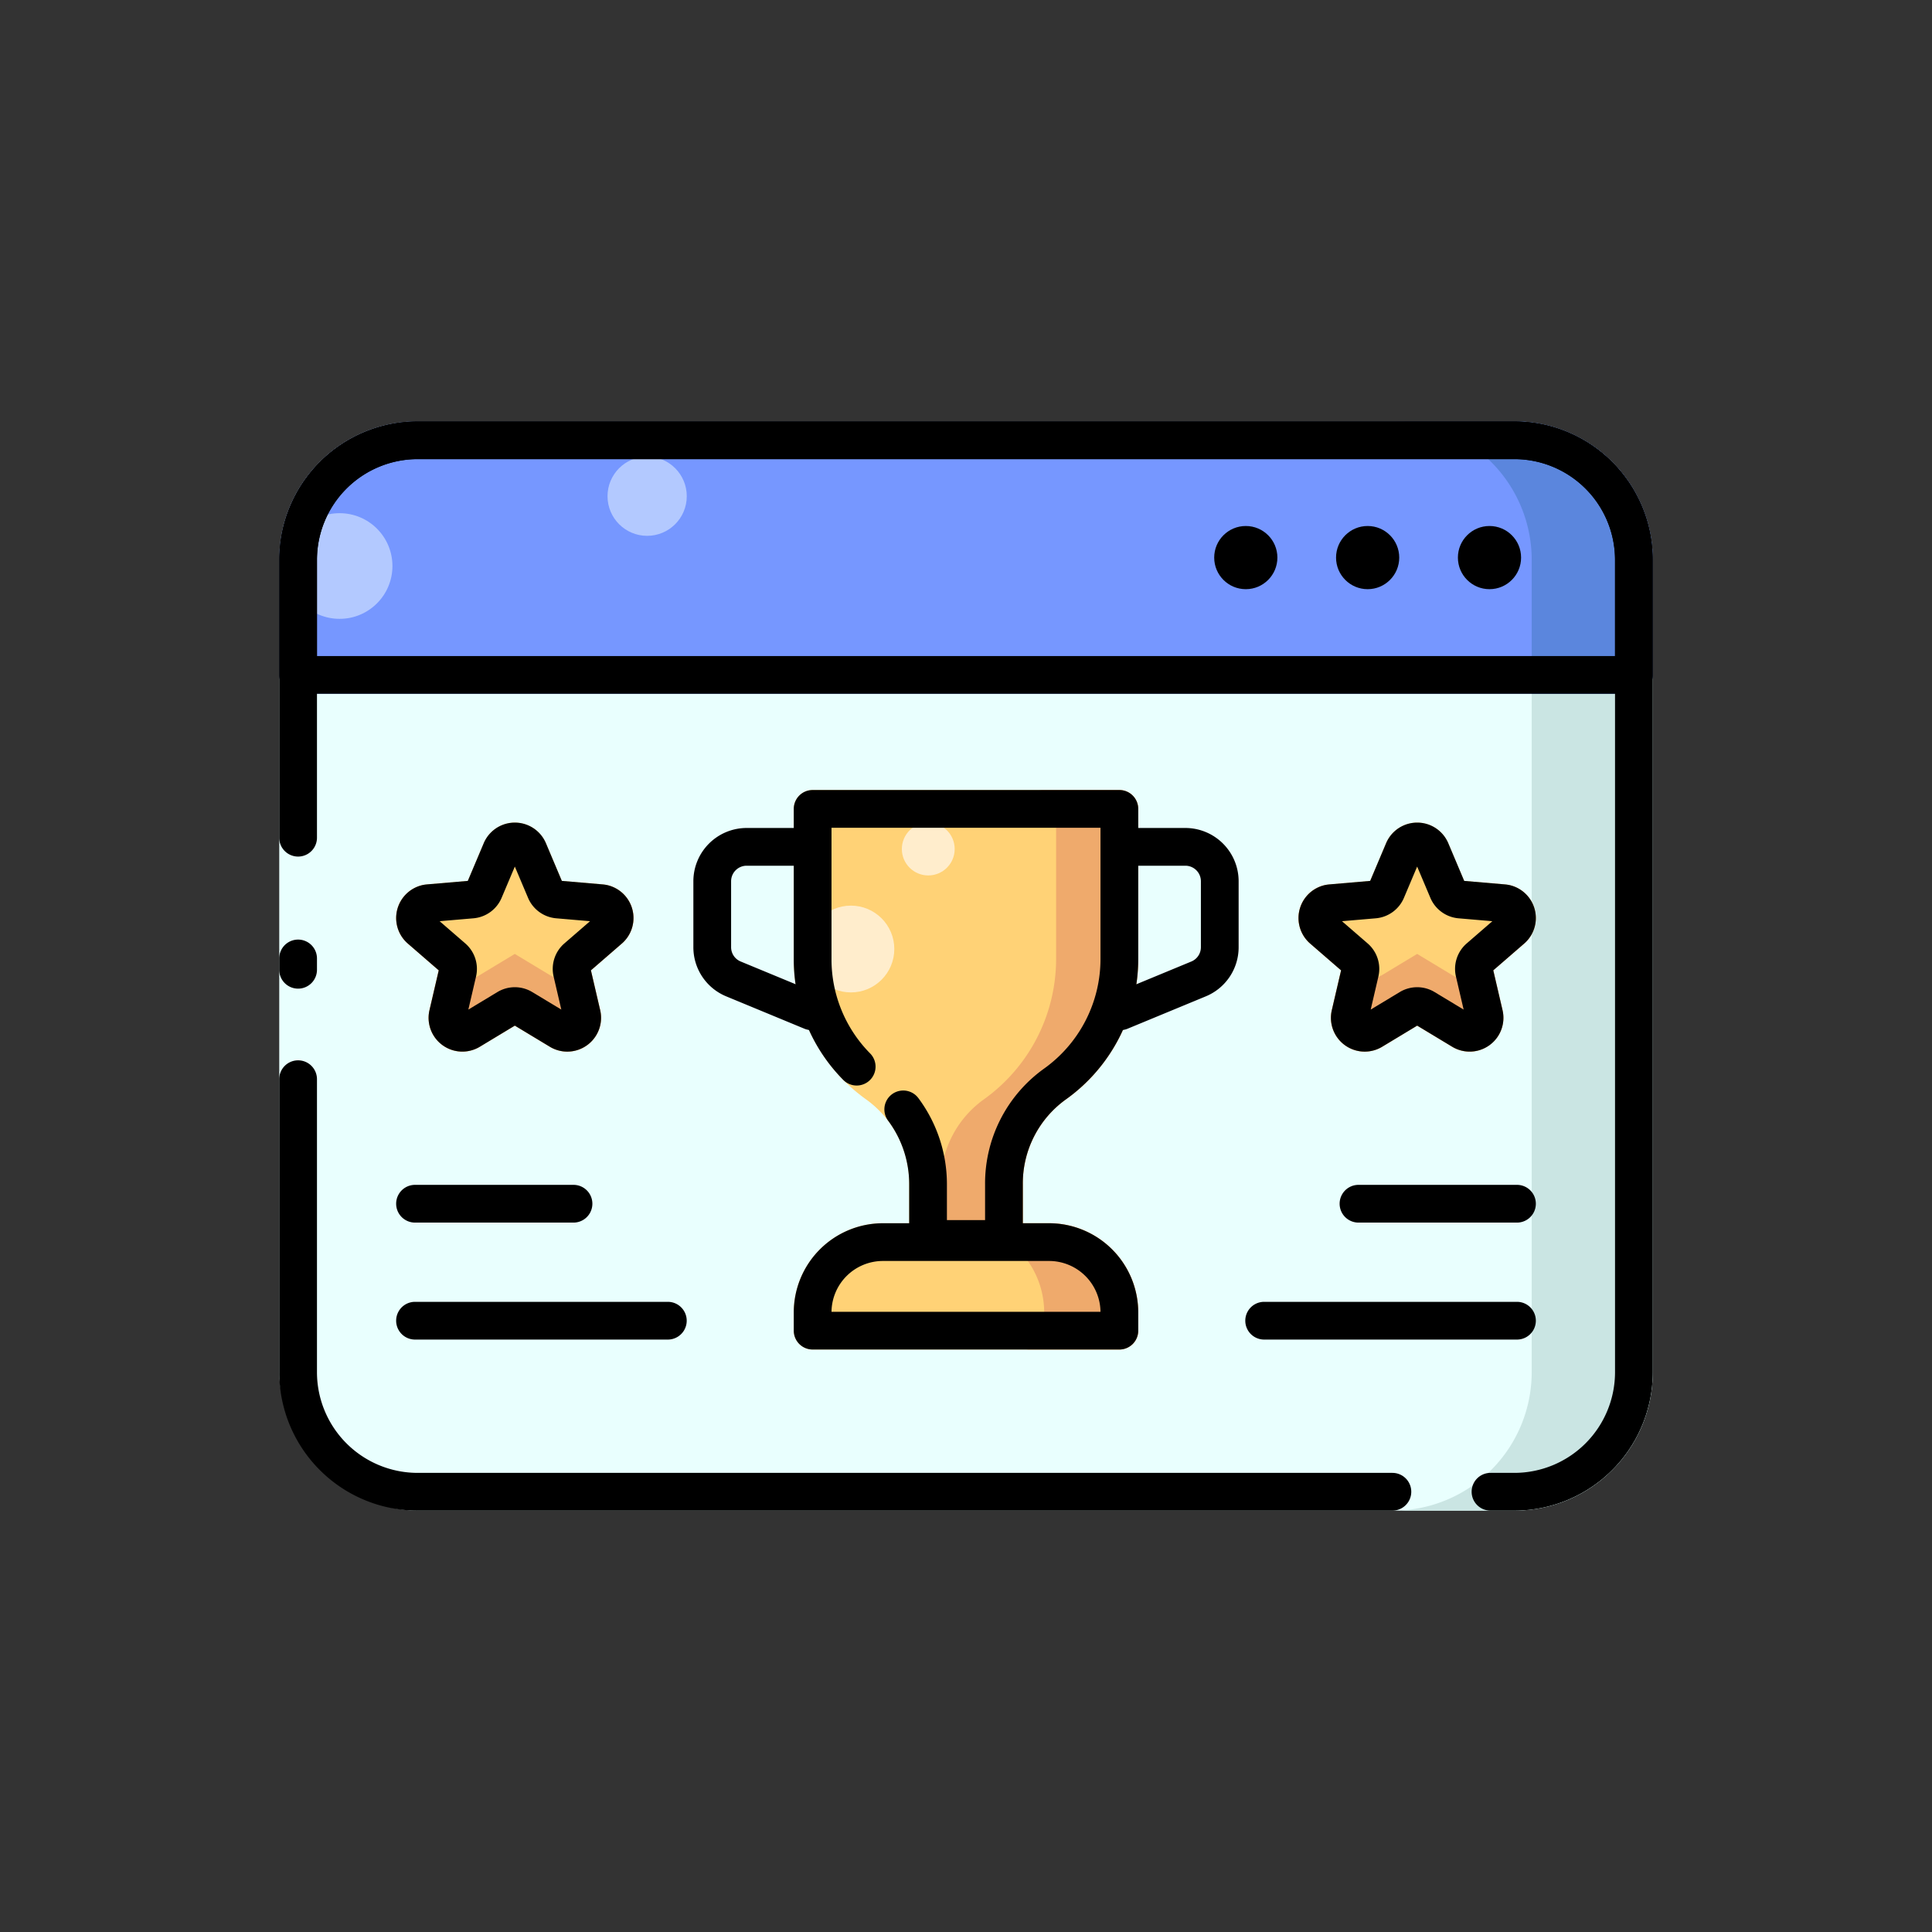
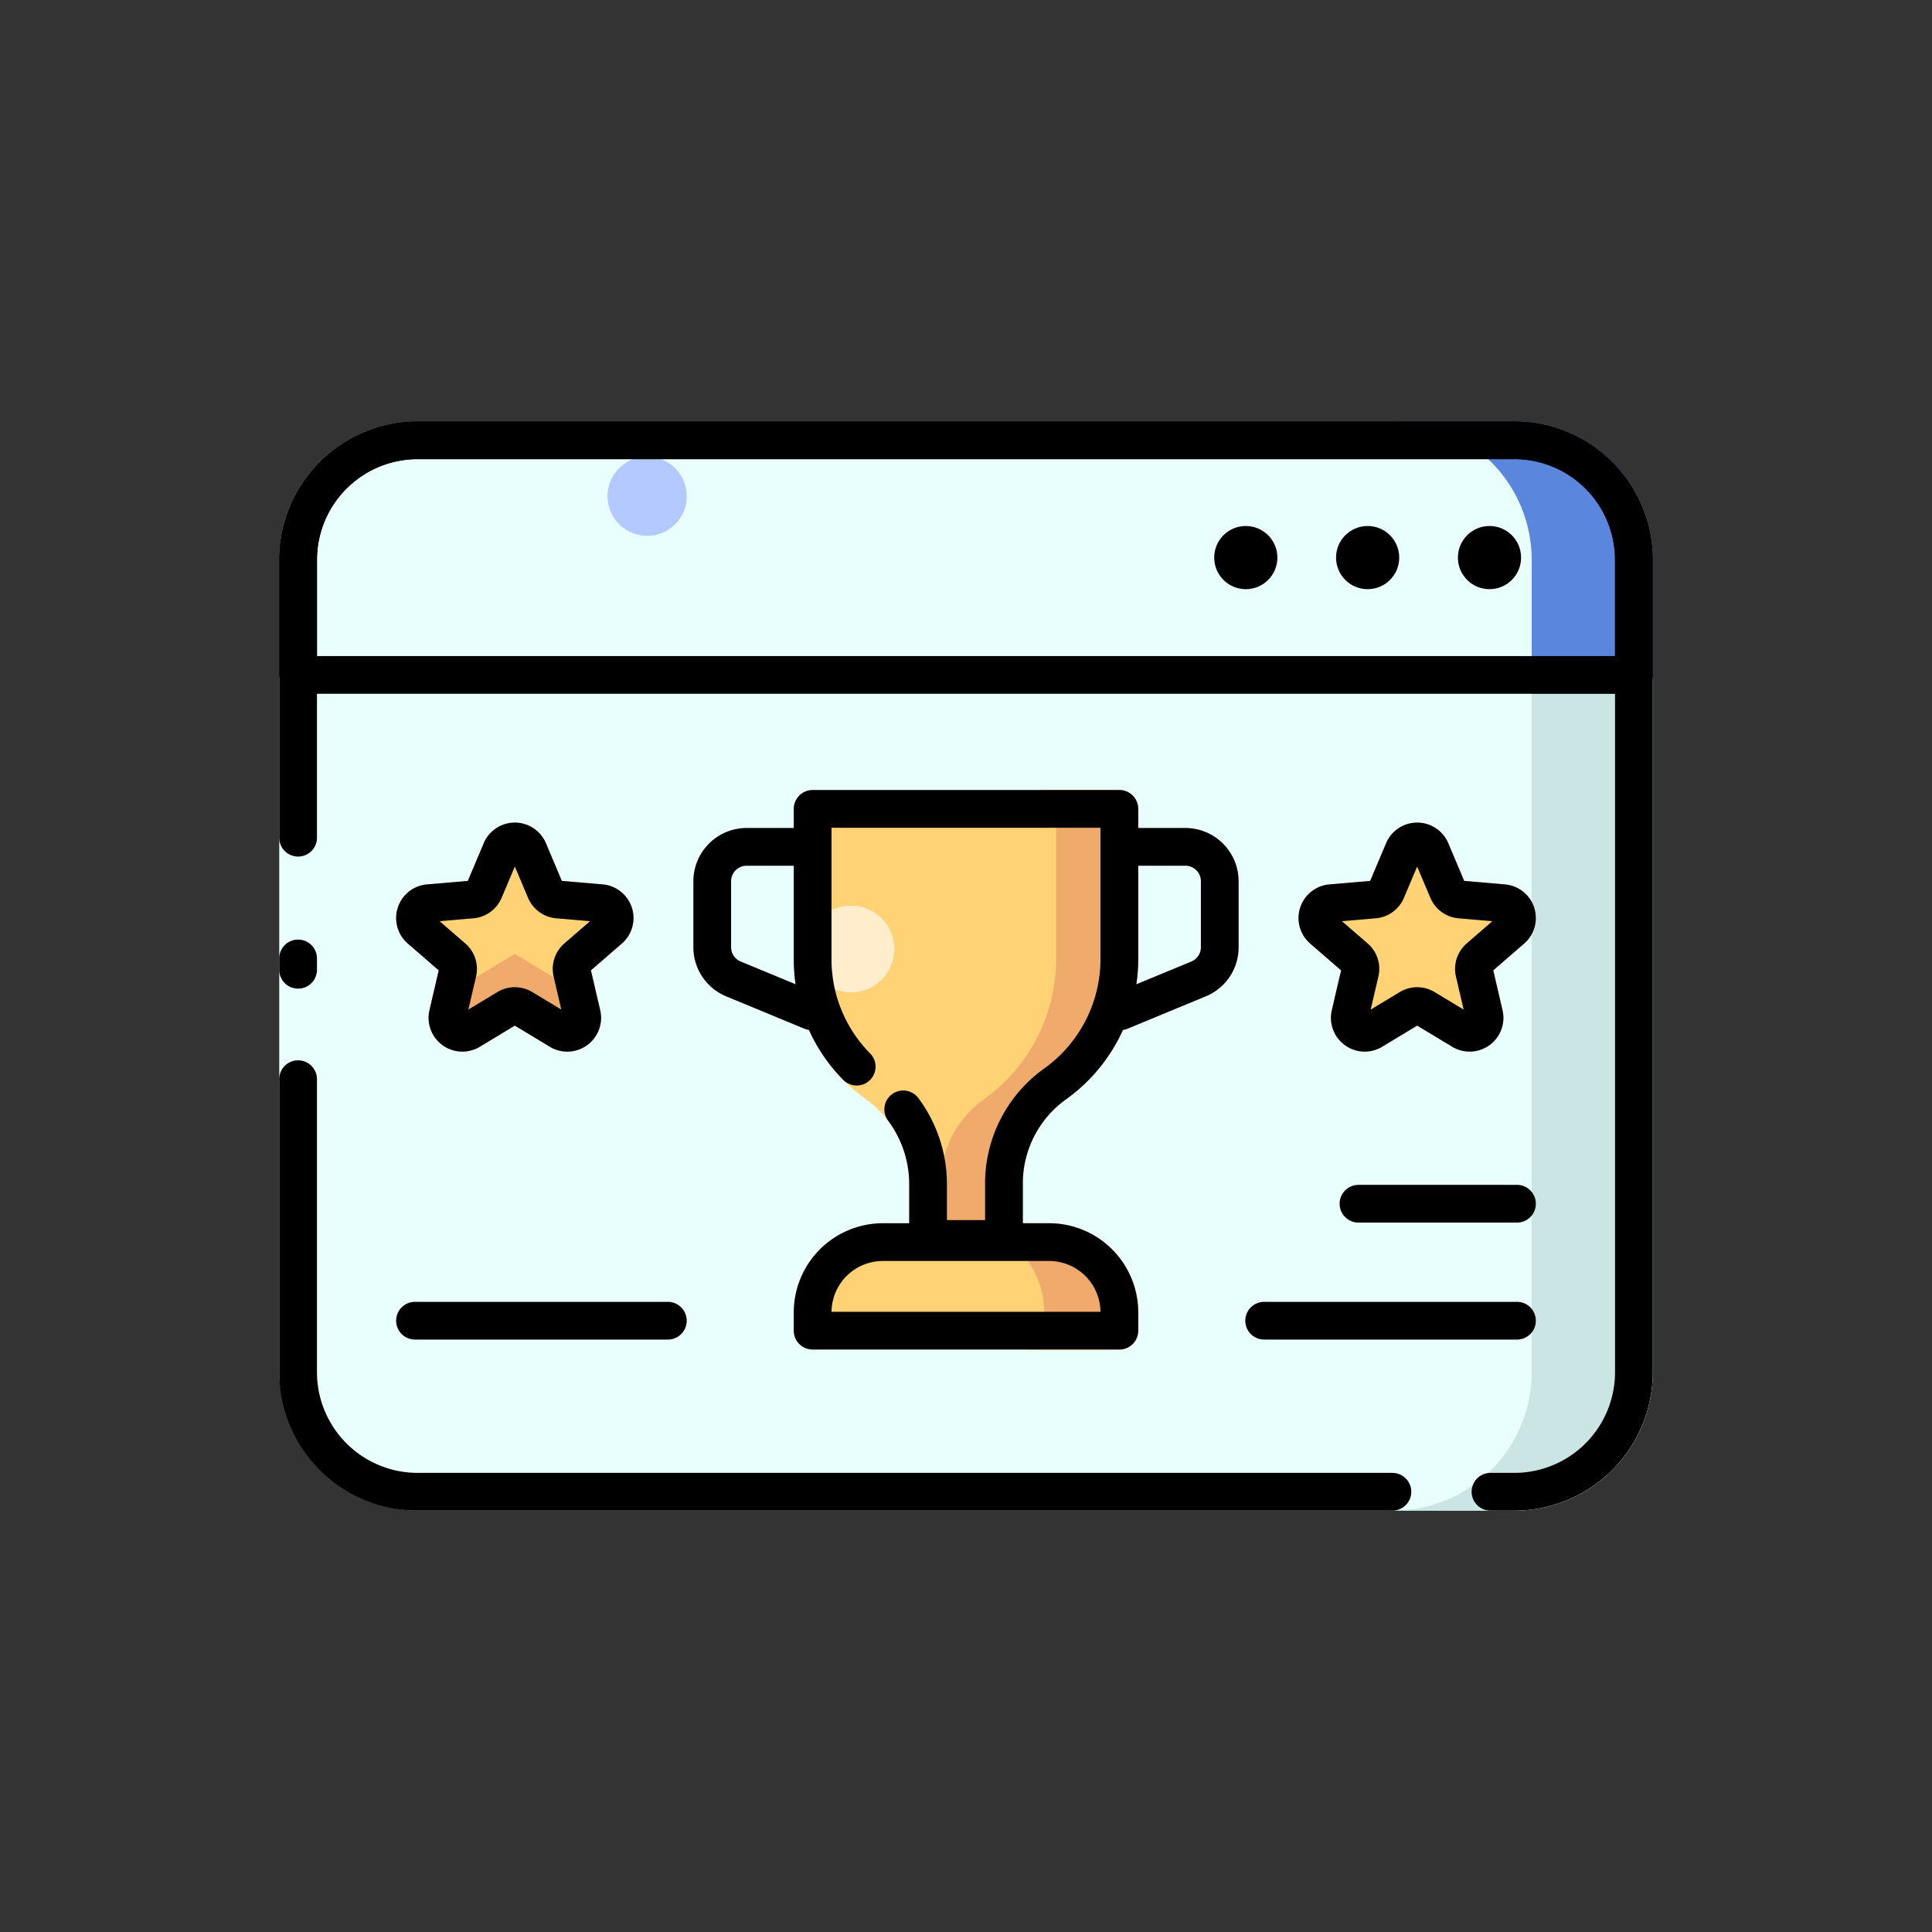
<svg xmlns="http://www.w3.org/2000/svg" viewBox="0 0 512 512">
  <rect x="0" y="0" width="512" height="512" fill="#333333" stroke="none" />
  <defs>
    <style>.cls-1{fill:#e9fffe;}.cls-2{fill:#cae5e3;}.cls-3{fill:#ffd276;}.cls-4{fill:#efaa6c;}.cls-5{fill:#7697ff;}.cls-6{fill:#5b86dd;}.cls-7{fill:#b3c9ff;}.cls-8{fill:#ffedcc;}</style>
  </defs>
  <g id="Layer_6" data-name="Layer 6">
    <rect class="cls-1" x="74" y="111.672" width="364" height="288.655" rx="36.668" />
    <path class="cls-2" d="M438,148.34V363.66a36.711,36.711,0,0,1-36.67,36.67H369.25a36.711,36.711,0,0,0,36.67-36.67V148.34a36.711,36.711,0,0,0-36.67-36.67h32.08A36.711,36.711,0,0,1,438,148.34Z" />
    <path class="cls-3" d="M296.643,209.364H215.357a5,5,0,0,0-5,5V254.17a45.742,45.742,0,0,0,19.285,37.265,27.4,27.4,0,0,1,11.3,22.439v14.459a5,5,0,0,0,5,5h20.112a5,5,0,0,0,5-5V313.874a27.4,27.4,0,0,1,11.3-22.439,45.742,45.742,0,0,0,19.285-37.265V214.364A5,5,0,0,0,296.643,209.364Z" />
    <path class="cls-4" d="M301.64,214.36v39.81a45.771,45.771,0,0,1-19.28,37.27,27.379,27.379,0,0,0-11.3,22.43v14.46a5,5,0,0,1-5,5H245.94a4.465,4.465,0,0,1-.82-.07,5,5,0,0,0,4.18-4.93V313.87a27.379,27.379,0,0,1,11.3-22.43,45.771,45.771,0,0,0,19.28-37.27V214.36a5,5,0,0,0-5-5h21.76A5,5,0,0,1,301.64,214.36Z" />
-     <path class="cls-5" d="M438,148.34v30.52a5,5,0,0,1-5,5H79a5,5,0,0,1-5-5V148.34a36.711,36.711,0,0,1,36.67-36.67H401.33A36.711,36.711,0,0,1,438,148.34Z" />
    <path class="cls-3" d="M278.025,324.171h-44.05a23.646,23.646,0,0,0-23.618,23.619v4.846a5,5,0,0,0,5,5h81.286a5,5,0,0,0,5-5V347.79A23.646,23.646,0,0,0,278.025,324.171Z" />
    <path class="cls-4" d="M301.64,347.79v4.85a5,5,0,0,1-5,5H271.72a5,5,0,0,0,5-5v-4.85a23.646,23.646,0,0,0-23.62-23.62h24.92A23.646,23.646,0,0,1,301.64,347.79Z" />
    <path class="cls-3" d="M355.4,257.153l-2.457,10.557a8.946,8.946,0,0,0,13.338,9.69l9.281-5.6,9.282,5.6a8.948,8.948,0,0,0,13.337-9.69l-2.457-10.557,8.192-7.1a8.948,8.948,0,0,0-5.093-15.679l-10.8-.926-4.218-9.985a8.948,8.948,0,0,0-16.486,0l-4.217,9.985-10.8.926a8.948,8.948,0,0,0-5.1,15.679Z" />
    <path class="cls-3" d="M116.273,257.152l-2.457,10.558a8.948,8.948,0,0,0,13.337,9.689l9.282-5.6,9.281,5.6a8.949,8.949,0,0,0,13.338-9.69L156.6,257.152l8.192-7.1a8.948,8.948,0,0,0-5.094-15.68l-10.8-.925-4.217-9.985a8.948,8.948,0,0,0-16.486,0l-4.218,9.985-10.8.925a8.949,8.949,0,0,0-5.094,15.68Z" />
-     <path class="cls-4" d="M403.92,250.06l-8.19,7.09,2.45,10.56a8.941,8.941,0,0,1-13.33,9.69l-9.28-5.6-9.29,5.6a8.941,8.941,0,0,1-13.33-9.69l2.45-10.56-8.19-7.09a8.948,8.948,0,0,1,4.02-15.52l4.17,3.61-2.45,10.56a8.94,8.94,0,0,0,13.33,9.69l9.29-5.6,9.28,5.6a8.941,8.941,0,0,0,13.33-9.69l-2.45-10.56,4.17-3.61a8.948,8.948,0,0,1,4.02,15.52Z" />
    <path class="cls-4" d="M164.79,250.06l-8.19,7.09,2.45,10.56a8.94,8.94,0,0,1-13.33,9.69l-9.29-5.6-9.28,5.6a8.941,8.941,0,0,1-13.33-9.69l2.45-10.56-8.19-7.09a8.948,8.948,0,0,1,4.02-15.52l4.17,3.61-2.45,10.56a8.941,8.941,0,0,0,13.33,9.69l9.28-5.6,9.29,5.6a8.941,8.941,0,0,0,13.33-9.69l-2.45-10.56,4.17-3.61a8.948,8.948,0,0,1,4.02,15.52Z" />
    <path class="cls-6" d="M438,148.34v30.52a5,5,0,0,1-5,5H405.92V148.34a36.711,36.711,0,0,0-36.67-36.67h32.08A36.711,36.711,0,0,1,438,148.34Z" />
-     <circle class="cls-7" cx="90" cy="150" r="14" />
    <circle class="cls-7" cx="171.5" cy="131.5" r="10.5" />
    <circle class="cls-8" cx="225.5" cy="251.5" r="11.5" />
-     <circle class="cls-8" cx="246" cy="225" r="7" />
    <path d="M79,262a5,5,0,0,1-5-5v-3a5,5,0,0,1,10,0v3A5,5,0,0,1,79,262Z" />
    <path d="M369,400.328H110.668A36.71,36.71,0,0,1,74,363.659V286a5,5,0,0,1,10,0v77.659a26.7,26.7,0,0,0,26.668,26.669H369a5,5,0,0,1,0,10Z" />
    <path d="M401.332,400.328H395a5,5,0,0,1,0-10h6.332A26.7,26.7,0,0,0,428,363.659V148.341a26.7,26.7,0,0,0-26.668-26.669H110.668A26.7,26.7,0,0,0,84,148.341V222a5,5,0,0,1-10,0V148.341a36.71,36.71,0,0,1,36.668-36.669H401.332A36.71,36.71,0,0,1,438,148.341V363.659A36.71,36.71,0,0,1,401.332,400.328Z" />
    <circle cx="394.73" cy="147.767" r="8.372" />
    <circle cx="362.439" cy="147.767" r="8.372" />
    <circle cx="330.149" cy="147.767" r="8.372" />
    <path d="M296.643,357.636H215.357a5,5,0,0,1-5-5V347.79a23.646,23.646,0,0,1,23.618-23.619h44.05a23.646,23.646,0,0,1,23.618,23.619v4.846A5,5,0,0,1,296.643,357.636Zm-76.285-10h71.284a13.634,13.634,0,0,0-13.617-13.465h-44.05A13.634,13.634,0,0,0,220.358,347.636Z" />
    <path d="M296.929,273a5,5,0,0,1-1.913-9.622l20.693-8.563a4.1,4.1,0,0,0,2.541-3.8V233.538a4.118,4.118,0,0,0-4.113-4.114h-16.3a5,5,0,0,1,0-10h16.3a14.129,14.129,0,0,1,14.113,14.114v17.471a14.071,14.071,0,0,1-8.717,13.041l-20.694,8.563A4.981,4.981,0,0,1,296.929,273Z" />
    <path d="M215.071,272.994a4.98,4.98,0,0,1-1.91-.381l-20.694-8.563a14.071,14.071,0,0,1-8.717-13.041V233.538a14.129,14.129,0,0,1,14.113-14.114h16.3a5,5,0,0,1,0,10h-16.3a4.118,4.118,0,0,0-4.113,4.114v17.471a4.1,4.1,0,0,0,2.541,3.8l20.693,8.563a5,5,0,0,1-1.913,9.621Z" />
    <path d="M361.661,278.689a8.953,8.953,0,0,1-8.715-10.979l2.457-10.557-8.193-7.1a8.948,8.948,0,0,1,5.1-15.679l10.8-.926,4.217-9.985a8.948,8.948,0,0,1,16.486,0h0l4.218,9.985,10.8.926a8.948,8.948,0,0,1,5.093,15.679l-8.192,7.1,2.457,10.557a8.948,8.948,0,0,1-13.337,9.69l-9.282-5.6-9.281,5.6A8.939,8.939,0,0,1,361.661,278.689Zm-6.021-34.561,6.791,5.882a8.925,8.925,0,0,1,2.856,8.791l-2.037,8.75,7.693-4.64a8.926,8.926,0,0,1,9.243,0l7.694,4.641-2.036-8.75a8.924,8.924,0,0,1,2.856-8.791l6.79-5.882-8.95-.767a8.929,8.929,0,0,1-7.479-5.434l-3.5-8.276-3.5,8.276a8.93,8.93,0,0,1-7.478,5.433Zm32.633-10.092h0ZM374.6,227.357h0Z" />
    <path d="M402.015,324h-42a5,5,0,0,1,0-10h42a5,5,0,0,1,0,10Z" />
    <path d="M402.015,355h-67a5,5,0,0,1,0-10h67a5,5,0,0,1,0,10Z" />
    <path d="M150.339,278.689a8.93,8.93,0,0,1-4.623-1.29l-9.281-5.6-9.282,5.6a8.948,8.948,0,0,1-13.337-9.689l2.457-10.558-8.193-7.1a8.949,8.949,0,0,1,5.094-15.68l10.8-.925,4.218-9.985a8.948,8.948,0,0,1,16.486,0l4.217,9.985,10.8.925a8.948,8.948,0,0,1,5.094,15.68l-8.192,7.1,2.457,10.557a8.955,8.955,0,0,1-8.715,10.98Zm-13.9-17.068a8.939,8.939,0,0,1,4.622,1.29l7.693,4.64-2.037-8.75a8.925,8.925,0,0,1,2.857-8.792l6.79-5.882-8.951-.767a8.925,8.925,0,0,1-7.478-5.433l-3.5-8.276-3.5,8.276a8.924,8.924,0,0,1-7.479,5.433l-8.95.767,6.79,5.882a8.925,8.925,0,0,1,2.856,8.792l-2.036,8.75,7.693-4.64A8.934,8.934,0,0,1,136.435,261.621Zm.969-34.264Zm-4.606-1.945h0Z" />
-     <path d="M151.985,324h-42a5,5,0,0,1,0-10h42a5,5,0,0,1,0,10Z" />
    <path d="M176.985,355h-67a5,5,0,0,1,0-10h67a5,5,0,0,1,0,10Z" />
    <path d="M433,183.861H79a5,5,0,0,1-5-5v-30.52a36.71,36.71,0,0,1,36.668-36.669H401.332A36.71,36.71,0,0,1,438,148.341v30.52A5,5,0,0,1,433,183.861Zm-349-10H428v-25.52a26.7,26.7,0,0,0-26.668-26.669H110.668A26.7,26.7,0,0,0,84,148.341Z" />
    <path d="M266.056,333.333H245.944a5,5,0,0,1-5-5V313.874a28.13,28.13,0,0,0-5.567-16.863,5,5,0,0,1,7.984-6.022,38.19,38.19,0,0,1,7.583,22.885v9.459h10.112v-9.459a37.408,37.408,0,0,1,15.522-30.6,35.729,35.729,0,0,0,15.065-29.1V219.364H220.357V254.17a35.434,35.434,0,0,0,10.21,24.97,5,5,0,1,1-7.134,7.007,45.37,45.37,0,0,1-13.076-31.977V214.364a5,5,0,0,1,5-5h81.286a5,5,0,0,1,5,5V254.17a45.742,45.742,0,0,1-19.285,37.265,27.4,27.4,0,0,0-11.3,22.439v14.459A5,5,0,0,1,266.056,333.333Z" />
  </g>
</svg>